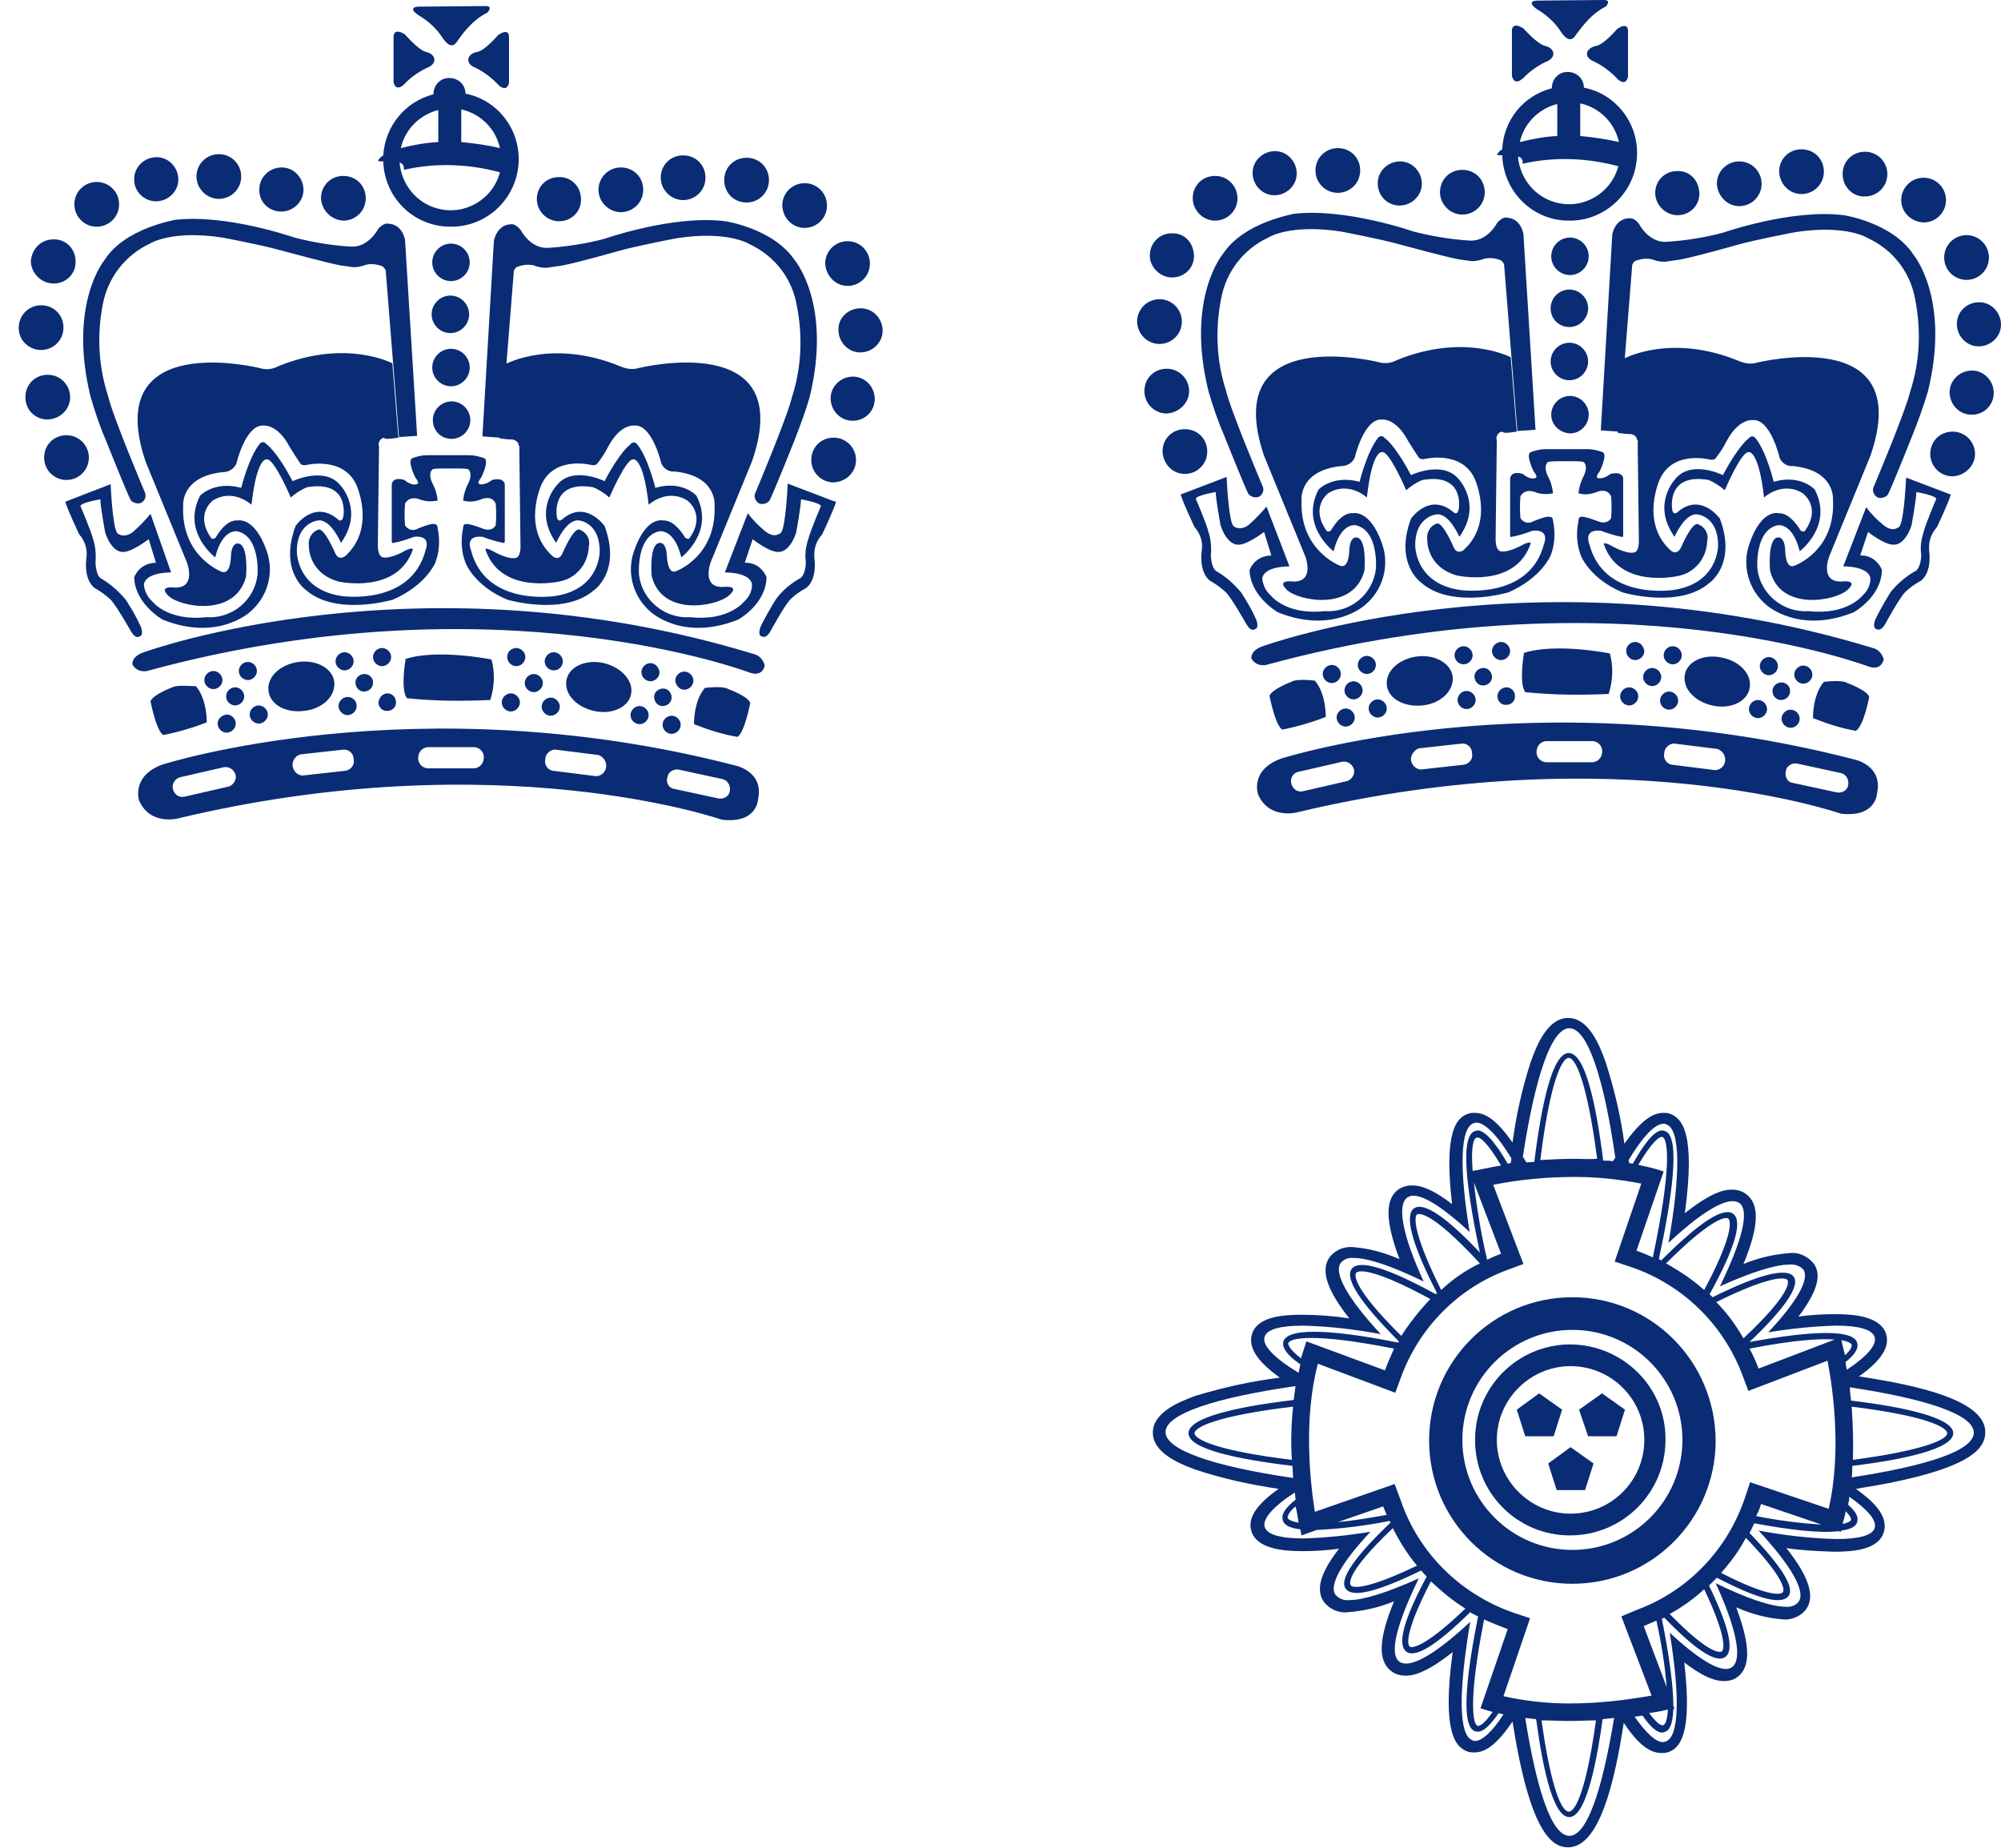
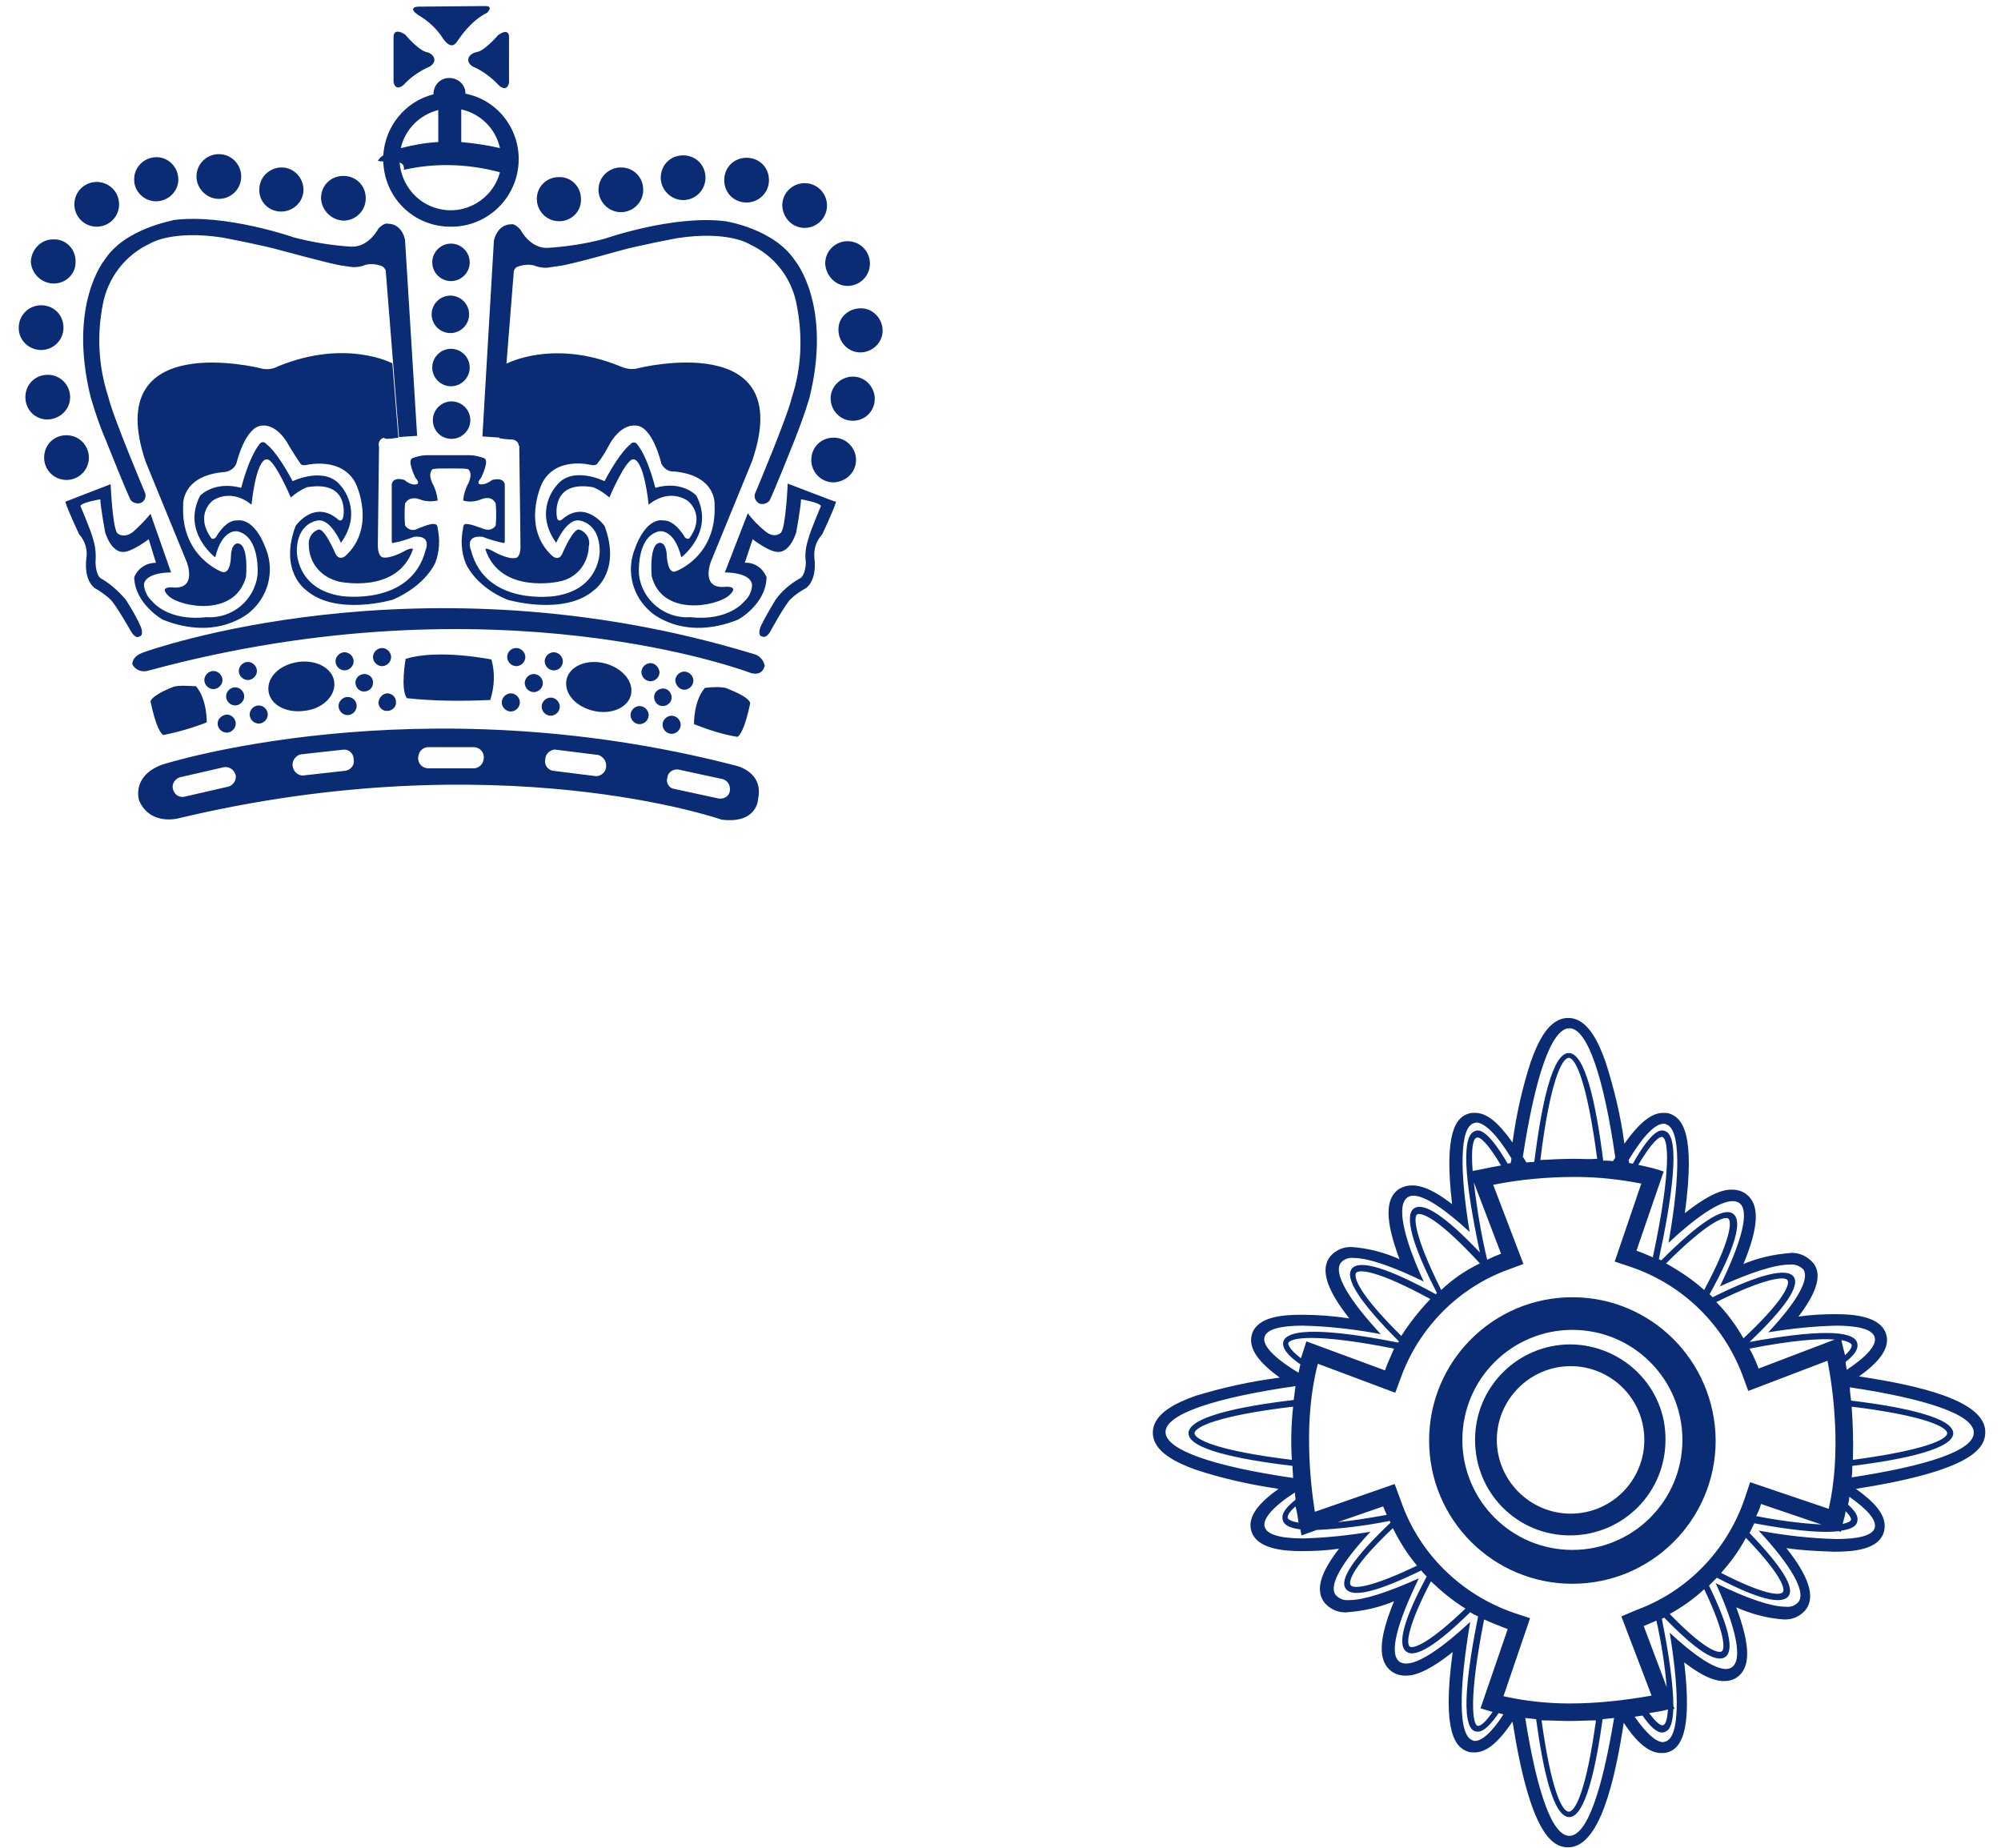
<svg xmlns="http://www.w3.org/2000/svg" version="1.1" id="Layer_1" x="0px" y="0px" viewBox="0 0 331 305.7" style="enable-background:new 0 0 331 305.7;" xml:space="preserve">
  <style type="text/css">
	.st0{fill:#0A2C74;}
</style>
  <g id="Layer_2_1_">
    <g id="Layer_1-2">
-       <path class="st0" d="M251.8,27.1c5.2-1.2,10.7-1,15.9,0.4c-1.2,4.5-5.8,7.2-10.3,6c-3.5-0.9-6-4-6.3-7.6    C252.1,26.1,251.9,27.1,251.8,27.1 M257.6,17.2v5.3c-2.1,0.1-4.2,0.5-6.2,1C252.1,20.4,254.5,18,257.6,17.2 M261.4,17.1    c3.2,0.7,5.7,3.2,6.4,6.4c-2.1-0.5-4.3-0.8-6.4-1V17.1z M259.5,36.5c6.1,0.1,11.2-4.8,11.3-11c0.1-5.3-3.6-10-8.8-11    c0-1.5-1.2-2.6-2.7-2.6s-2.6,1.2-2.6,2.7c-4.7,1.2-8,5.3-8.2,10.1c-0.4,0.2-0.7,0.6-0.9,0.9c0.4,0.1,0.6,0.1,0.9,0.1    C248.7,31.8,253.6,36.5,259.5,36.5 M241.9,35.5c2,0,3.7-1.6,3.7-3.7s-1.6-3.7-3.7-3.7s-3.7,1.6-3.7,3.7l0,0    C238.2,33.8,239.9,35.5,241.9,35.5 M231.5,34c2,0,3.7-1.6,3.7-3.6c0-2-1.6-3.7-3.6-3.7s-3.7,1.6-3.7,3.6c0,0,0,0,0,0    C227.9,32.4,229.5,34,231.5,34 M263.3,10c1.6,0.7,3.1,1.8,4.3,3.1c0,0,1.3,1.3,1.7-0.4V5.1c0,0,0.1-1.6-1.8-0.3    c0,0-2.2,2.6-3.5,2.8C262.5,7.9,261.9,9.2,263.3,10 M254.2,1.5c1.7,1,3.1,2.3,4.1,3.9c1.5,2.1,2.2,0.6,2.5,0.2    c0.3-0.3,2.1-3.2,4.8-4.5c0,0,1.1-1.1-0.3-1.1c-1.5,0-11.2,0.1-11.2,0.1S252.4,0.2,254.2,1.5 M251.9,13c1.2-1.3,2.7-2.3,4.3-3    c1.3-0.8,0.8-2.1-0.6-2.4c-1.3-0.3-3.6-2.9-3.6-2.9c-1.9-1.2-1.9,0.3-1.9,0.3v7.6C250.6,14.3,251.8,13,251.9,13 M221.3,31.9    c2,0,3.7-1.6,3.7-3.7s-1.6-3.7-3.7-3.7c-2,0-3.7,1.6-3.7,3.7c0,0,0,0,0,0C217.6,30.2,219.2,31.9,221.3,31.9 M191.8,56.9    c2,0,3.7-1.6,3.7-3.7c0-2-1.6-3.7-3.7-3.7c-2,0-3.7,1.6-3.7,3.7c0,0,0,0,0,0.1C188.2,55.3,189.8,56.9,191.8,56.9 M201,36.5    c2,0,3.7-1.6,3.7-3.7c0-2-1.6-3.7-3.7-3.7s-3.7,1.6-3.7,3.7c0,0,0,0,0,0C197.3,34.8,199,36.5,201,36.5C201,36.5,201,36.5,201,36.5     M193.9,45.9c2,0,3.7-1.6,3.6-3.7s-1.6-3.7-3.7-3.6c-2,0-3.6,1.6-3.6,3.7C190.2,44.2,191.9,45.9,193.9,45.9    C193.9,45.9,193.9,45.9,193.9,45.9 M210.8,32.3c2,0,3.7-1.6,3.7-3.6c0-2-1.6-3.7-3.6-3.7c-2,0-3.7,1.6-3.7,3.6c0,0,0,0,0,0    C207.2,30.6,208.8,32.3,210.8,32.3 M202.3,42c0,0-6.2,7.3-2.4,22.7c0.7,2.4,1.5,4.8,2.5,7.1c0,0,3.3,8.3,4.1,9.9    c0.4,0.5,1.1,0.7,1.7,0.5c0.7-0.3,1-1.2,0.6-1.9c0,0,0,0,0,0c0,0-5.2-12.3-6-15.7c-1.6-4.9-1.8-10.2-0.8-15.2    c0.8-4.4,3.7-8.2,7.8-10.1c0,0,3.5-2.3,12-1c0,0,6.4,1.2,9.6,2.1c0,0,8.1,2.2,9.9,2.5l2.1,0.3c0.7,0,1.4-0.1,2.1-0.4    c0.9-0.2,1.8-0.1,2.6,0.2c0,0,0.3,0,0.7,0.7l2.2,27.6l3-0.2l-2-32.4c0,0-0.4-2.7-2.9-2.7c0,0-0.4-0.2-1.4,0.8c0,0-1.6,3.2-4.6,3    c-3.1-0.2-6.2-0.7-9.3-1.5c0,0-11.4-4-20-2.9C213.9,35.5,205.8,36.7,202.3,42 M269.6,36.1c-2.5,0-2.9,2.7-2.9,2.7l-1.9,32.4l3,0.2    l2.2-27.6c0.3-0.7,0.7-0.7,0.7-0.7c0.8-0.3,1.7-0.4,2.6-0.2c0.7,0.3,1.4,0.4,2.1,0.4l2.1-0.3c1.8-0.2,9.9-2.5,9.9-2.5    c3.2-0.9,9.6-2.1,9.6-2.1c8.5-1.3,12,1,12,1c4.1,1.9,7,5.6,7.8,10.1c1,5.1,0.8,10.3-0.8,15.2c-0.8,3.4-6,15.7-6,15.7    c-0.4,0.7-0.1,1.5,0.6,1.9c0,0,0,0,0,0c0.6,0.2,1.3,0,1.7-0.5c0.8-1.6,4.1-9.9,4.1-9.9c0.9-2.3,1.8-4.7,2.5-7.1    c3.8-15.4-2.4-22.7-2.4-22.7c-3.5-5.3-11.5-6.5-11.5-6.5c-8.6-1.1-20,2.9-20,2.9c-3,0.8-6.2,1.3-9.3,1.5c-3,0.2-4.6-3-4.6-3    C270.2,35.9,269.7,36.2,269.6,36.1 M214.7,127.7l7.4-1.7c0.9-0.1,1.7,0.5,1.9,1.4c0.1,0.8-0.4,1.5-1.1,1.8l-7.4,1.7    c-0.9,0.2-1.7-0.4-1.9-1.3C213.4,128.7,213.9,127.9,214.7,127.7 M234.7,123.8l7.2-0.8c0.9,0,1.6,0.7,1.6,1.6    c0.2,0.9-0.4,1.7-1.3,1.9l-7.2,0.8c-1-0.1-1.7-1-1.6-2C233.6,124.6,234.1,124,234.7,123.8 M255.7,122.6h7.8c1,0.1,1.7,1,1.5,2    c-0.1,0.8-0.7,1.4-1.5,1.5h-7.8c-1-0.1-1.7-1-1.5-2C254.3,123.3,254.9,122.7,255.7,122.6 M276.9,123l7.2,0.9    c0.9,0.3,1.5,1.3,1.2,2.3c-0.2,0.7-0.9,1.2-1.6,1.2l-7.2-0.9c-0.9-0.2-1.4-1.1-1.2-1.9c0-0.8,0.7-1.5,1.5-1.6 M295.4,127.6    c0.1-0.9,1-1.4,1.8-1.3c0,0,0,0,0,0l7.4,1.6c0.9,0.3,1.3,1.2,1.1,2.1c-0.2,0.8-1,1.2-1.8,1.1l-7.4-1.6    C295.7,129.4,295.2,128.5,295.4,127.6C295.4,127.7,295.4,127.7,295.4,127.6 M208.1,131.4c1.8,4.2,6.4,3,6.4,3    c53.1-12.7,90,0.2,90,0.2c5.9,0.7,6-3.4,6-3.4c1-4.7-3.9-5.6-3.9-5.6c-52.7-13.6-94.7-0.1-94.7-0.1    C206.7,127.4,208.1,131.4,208.1,131.4 M220.3,110c-0.8,0-1.5,0.7-1.5,1.5s0.7,1.5,1.5,1.5s1.5-0.7,1.5-1.5S221.1,110,220.3,110    L220.3,110 M268,115.2c0,0.8,0.7,1.5,1.5,1.5s1.5-0.7,1.5-1.5s-0.7-1.5-1.5-1.5S268,114.4,268,115.2L268,115.2 M284.9,108.8    c-3-0.7-5.8,0.6-6.2,2.8s1.5,4.4,4.5,5.1s5.8-0.6,6.2-2.8C289.9,111.7,287.9,109.4,284.9,108.8 M270.5,106.2    c-0.8,0-1.5,0.6-1.5,1.5c0,0,0,0,0,0c0,0.8,0.7,1.5,1.5,1.5c0.8,0,1.5-0.7,1.5-1.5c0,0,0,0,0,0    C271.9,106.9,271.3,106.2,270.5,106.2C270.5,106.2,270.5,106.2,270.5,106.2 M292.6,108.7c-0.8,0-1.5,0.7-1.5,1.5    c0,0.8,0.7,1.5,1.5,1.5c0.8,0,1.5-0.7,1.5-1.5c0,0,0,0,0,0C294.1,109.4,293.4,108.7,292.6,108.7 M278.2,108.4    c0-0.8-0.7-1.5-1.5-1.5s-1.5,0.7-1.5,1.5c0,0.8,0.7,1.5,1.5,1.5C277.5,109.9,278.2,109.2,278.2,108.4    C278.2,108.4,278.2,108.4,278.2,108.4 M289.3,117.3c0,0.8,0.7,1.5,1.5,1.5s1.5-0.7,1.5-1.5s-0.7-1.5-1.5-1.5    S289.3,116.5,289.3,117.3L289.3,117.3 M294.7,118.9c0,0.8,0.7,1.5,1.5,1.5s1.5-0.7,1.5-1.5s-0.7-1.5-1.5-1.5    S294.7,118.1,294.7,118.9 M221.1,118.7c0,0.8,0.7,1.5,1.5,1.5c0.8,0,1.5-0.7,1.5-1.5c0,0,0,0,0,0c0-0.8-0.7-1.5-1.5-1.5    S221.1,117.9,221.1,118.7C221.1,118.7,221.1,118.7,221.1,118.7 M248.3,106.2c-0.8,0-1.5,0.7-1.5,1.5c0,0.8,0.7,1.5,1.5,1.5    c0.8,0,1.5-0.7,1.5-1.5S249.1,106.2,248.3,106.2C248.3,106.2,248.3,106.2,248.3,106.2 M294.7,112.9c-0.8,0-1.5,0.6-1.5,1.4    s0.6,1.5,1.4,1.5c0.8,0,1.5-0.6,1.5-1.4c0,0,0,0,0,0C296.2,113.6,295.5,112.9,294.7,112.9L294.7,112.9 M273.3,110.5    c-0.8,0-1.5,0.7-1.5,1.5s0.7,1.5,1.5,1.5s1.5-0.7,1.5-1.5S274.1,110.5,273.3,110.5 M226.1,108.5c-0.8,0-1.5,0.7-1.5,1.5    s0.7,1.5,1.5,1.5s1.5-0.7,1.5-1.5S226.9,108.5,226.1,108.5L226.1,108.5 M322.9,81.9l-7.6-2.9c0,0-0.3,7.1-1.1,8.1    c0,0-1,1.1-2.6-0.2c-1.1-0.9-2.1-1.9-2.9-3l-3.8,9.8c0,0,4.2-0.1,4.5,2c0,1.1-0.5,2.1-1.3,2.8c0,0-2.5,3.3-8.9,2.6    c-4.2,0.3-8-2.8-8.5-7c0,0-0.5-6.3,3.3-7.2c0,0,2.5-0.6,3.7,4.3c0,0,5.6-4.2,2.5-10.2c0,0-2.3-2.6-6.8-1.3c0,0-1.2-5-3-7.2    c-0.2-0.3-0.6-0.4-0.9-0.2c-0.1,0.1-0.2,0.1-0.2,0.2c0,0-1.6,1-4.3,6.1c0,0-5.4-2.7-8,0.8c0,0-3.8,4.1,0,9.4c0,0,1.7-4,3.8-3.7    c0,0,3.4,0.3,3.4,5.1c0,0,0.1,6.3-7.4,7.4c0,0-11.5,1.8-13.9-7.6c0,0-1.1-2.5,1.9-2.2c1.1,0.4,2.3,0.8,3.4,1c0,0,0.3,0.2,0.3-0.3    v-9.4c0,0-0.1-1.2-2.1-0.7c0,0-1.1,0.9-2,0.7c0,0-0.7,0,0.2-1.1c0,0,1.4-2.8,0.5-3.2c-0.8-0.3-1.7-0.5-2.5-0.5h-6.9    c-0.9,0-1.7,0.2-2.5,0.5c-0.9,0.4,0.5,3.2,0.5,3.2c0.9,1.1,0.2,1.1,0.2,1.1c-0.9,0.3-2-0.7-2-0.7c-2-0.6-2.1,0.7-2.1,0.7v9.4    c0,0.5,0.3,0.3,0.3,0.3c1.2-0.2,2.3-0.6,3.4-1c3-0.3,1.9,2.2,1.9,2.2c-2.4,9.3-13.9,7.6-13.9,7.6c-7.5-1.1-7.4-7.4-7.4-7.4    c0-4.8,3.5-5.1,3.5-5.1c2.1-0.3,3.8,3.7,3.8,3.7c3.8-5.3,0-9.4,0-9.4c-2.6-3.4-8-0.8-8-0.8c-2.7-5.1-4.3-6.1-4.3-6.1    c-0.7-0.8-1.2,0-1.2,0c-1.8,2.3-3,7.2-3,7.2c-4.5-1.2-6.8,1.3-6.8,1.3c-3.1,6,2.5,10.2,2.5,10.2c1.2-4.9,3.7-4.3,3.7-4.3    c3.8,0.9,3.3,7.2,3.3,7.2c-0.5,4.2-4.2,7.3-8.5,7c-6.4,0.7-8.9-2.6-8.9-2.6c-0.8-0.7-1.3-1.7-1.4-2.8c0.3-2.1,4.5-2,4.5-2    l-3.8-9.9c-0.9,1.1-1.9,2.1-2.9,3c-1.6,1.2-2.6,0.2-2.6,0.2c-0.8-1-1.1-8.1-1.1-8.1l-7.6,2.9c0.4,1.4,2.3,5.4,2.3,5.4    c0.9,1,1.4,2.4,1.2,3.8c-0.5,4,1.4,5.1,1.4,5.1c0.9,0.5,1.7,1.1,2.5,1.8c0.9,0.8,3.5,5.4,3.5,5.4c0.8,1.3,1.3,0.8,1.3,0.8    c0.9-0.1,0.3-1.6,0.3-1.6c-0.7-1.6-1.6-3.1-2.5-4.5c-1.1-1.3-2.4-2.5-3.9-3.4c-1.1-0.4-1.1-2.8-1.1-2.8c0.1-1.3,0-2.6-0.4-3.8    c-0.3-1.3-2.1-5.5-2.1-5.5c0.2-0.6,3.3-1.1,3.3-1.1c0,1.2,0.8,5.5,0.8,5.5c1.1,3.3,2.8,3.2,2.8,3.2c1.4,0.2,4.4-2.1,4.4-2.1    l1.2,3.9c-1.6,0-3,0.9-3.6,2.4c0.1,4.4,4.7,7,4.7,7c9.2,3.7,14.5-1.3,14.5-1.3c2.9-2.5,4-6.5,2.7-10.1c-2-5.7-4.8-5-4.8-5    c-2-0.2-3.6,2.8-3.6,2.8c-0.2,0.2-0.4,0.3-0.7,0.2c-2.9-4,0.2-6.3,0.2-6.3c3.4-2.1,6.4,0.7,6.4,0.7c0.9-8,2.5-7.5,2.5-7.5    c1.2-0.3,4,6.3,4,6.3c0.8-0.7,1.7-1.3,2.7-1.7c7.1-1.2,6,4.8,6,4.8c-0.2,1.1-0.8,0.6-0.8,0.6c-4-3.5-7.1,1-7.1,1    c-2.8,7.5,1.7,10.6,1.7,10.6c5,4.4,14.4,1.6,14.4,1.6c5.5-2.4,7-6.1,7-6.1c0.7-1.8,0.8-3.8,0.4-5.7c0-0.8-0.6-0.7-0.6-0.7    c-0.5-0.2-2.8,0.8-2.8,0.8c-0.7,0.4-1.6,0.1-2-0.6c-0.1-1.2-0.1-2.4,0-3.6c0.8-1.4,2.4-0.7,2.4-0.7c1,0.4,2,0.4,3,0.2    c-0.1-1-0.4-2-0.9-2.9c-0.8-1.8,0.1-2.3,0.1-2.3c0.6-0.1,1.3-0.1,1.9-0.1l0,0h1h1l0,0c0.6,0,1.3,0,1.9,0.1c0,0,0.9,0.5,0.1,2.3    c-0.5,0.9-0.8,1.9-0.9,2.9c1,0.3,2,0.2,3-0.2c0,0,1.7-0.8,2.4,0.7c0.1,1.2,0.1,2.4,0,3.6c0,0-0.5,1.1-2,0.6c0,0-2.3-0.9-2.8-0.8    c0,0-0.6-0.2-0.6,0.7c-0.4,1.9-0.3,3.9,0.4,5.7c0,0,1.4,3.8,6.9,6.1c0,0,9.4,2.8,14.4-1.6c0,0,4.5-3.1,1.7-10.6c0,0-3.2-4.5-7.1-1    c0,0-0.7,0.5-0.8-0.6c0,0-1-6,6-4.8c1,0.4,1.9,1,2.7,1.7c0,0,2.8-6.6,4-6.3c0,0,1.6-0.4,2.5,7.5c0,0,3-2.8,6.4-0.7    c0,0,3.2,2.3,0.3,6.3c-0.2,0.1-0.5,0-0.7-0.2c0,0-1.6-2.9-3.6-2.8c0,0-2.8-0.8-4.8,5c-1.3,3.6-0.2,7.6,2.7,10.1    c0,0,5.3,5,14.5,1.3c0,0,4.6-2.5,4.7-7c-0.6-1.5-2-2.5-3.6-2.4l1.3-3.9c0,0,2.9,2.3,4.4,2.1c0,0,1.7,0.1,2.8-3.2    c0,0,0.8-4.4,0.8-5.5c0,0,3,0.5,3.3,1.1c0,0-1.8,4.2-2.1,5.5c-0.4,1.2-0.6,2.5-0.4,3.8c0,0,0,2.4-1.2,2.8c-1.5,0.9-2.8,2-3.9,3.4    c-0.9,1.5-1.8,3-2.5,4.5c0,0-0.6,1.5,0.3,1.6c0,0,0.6,0.4,1.3-0.8c0,0,2.5-4.6,3.4-5.4c0.7-0.7,1.6-1.3,2.5-1.8    c0,0,1.9-1.1,1.4-5.1c-0.1-1.4,0.3-2.7,1.3-3.8c0,0,1.9-4,2.3-5.4 M226.4,117.2c0,0.8,0.7,1.5,1.5,1.5s1.5-0.7,1.5-1.5    c0-0.8-0.7-1.5-1.5-1.5S226.4,116.4,226.4,117.2L226.4,117.2 M247.7,115.2c0,0.8,0.7,1.5,1.5,1.4c0.8,0,1.5-0.7,1.4-1.5    c0-0.8-0.7-1.4-1.4-1.4C248.4,113.7,247.7,114.4,247.7,115.2L247.7,115.2 M235.3,116.7c3-0.3,5.2-2.4,5-4.7    c-0.2-2.2-2.9-3.8-5.9-3.4s-5.2,2.4-5,4.7S232.3,117,235.3,116.7 M323.7,53.6c0,2,1.6,3.7,3.6,3.7c2,0,3.7-1.6,3.7-3.6    c0-2-1.6-3.7-3.6-3.7c0,0,0,0,0,0C325.3,50,323.7,51.6,323.7,53.6C323.7,53.7,323.7,53.7,323.7,53.6 M213.6,112.8    c0,0-3.2,1.2-3.6,2.3c0,0,0.9,4.8,2.1,5.6c2.5-0.5,4.9-1.2,7.2-2.1c0,0,0.1-3.8-1.8-6C217.5,112.6,214.5,112.2,213.6,112.8     M266.1,114.8c0.7-2.2,0.8-4.5,0.2-6.7c0,0-8.8-1.8-14.2-0.1c0,0-0.9,5,0.2,6.5C257,115,261.6,115,266.1,114.8 M274.6,115.9    c0,0.8,0.7,1.5,1.5,1.5s1.5-0.7,1.5-1.5s-0.7-1.5-1.5-1.5S274.6,115.1,274.6,115.9L274.6,115.9 M245.4,110.5    c-0.8,0-1.5,0.6-1.5,1.4s0.6,1.5,1.4,1.5s1.5-0.6,1.5-1.4c0,0,0,0,0,0C246.8,111.2,246.2,110.5,245.4,110.5 M242.1,106.9    c-0.8,0-1.5,0.7-1.5,1.5c0,0.8,0.7,1.5,1.5,1.5c0.8,0,1.5-0.7,1.5-1.5S242.9,106.9,242.1,106.9    C242.1,106.9,242.1,106.9,242.1,106.9 M242.6,114.3c-0.8,0-1.5,0.7-1.5,1.5s0.7,1.5,1.5,1.5s1.5-0.7,1.5-1.5    S243.4,114.3,242.6,114.3C242.6,114.3,242.6,114.3,242.6,114.3 M298.3,113.1c0.8,0,1.5-0.7,1.5-1.5c0-0.8-0.7-1.5-1.5-1.5    c-0.8,0-1.5,0.7-1.5,1.5C296.8,112.4,297.5,113.1,298.3,113.1C298.3,113.1,298.3,113.1,298.3,113.1 M325.3,46.3    c2,0,3.7-1.6,3.7-3.7c0-2-1.6-3.7-3.7-3.7c-2,0-3.7,1.6-3.7,3.7C321.6,44.7,323.3,46.3,325.3,46.3    C325.3,46.3,325.3,46.3,325.3,46.3 M318.2,36.8c2,0,3.7-1.6,3.7-3.7c0-2-1.6-3.7-3.7-3.7c-2,0-3.7,1.6-3.7,3.7c0,0,0,0,0,0    C314.5,35.1,316.1,36.7,318.2,36.8 M259.6,54.1c1.7,0,3.1-1.4,3.1-3.1s-1.4-3.1-3.1-3.1c-1.7,0-3.1,1.4-3.1,3.1v0    C256.5,52.7,257.8,54.1,259.6,54.1 M329.8,65c0-2-1.6-3.7-3.6-3.7c-2,0-3.7,1.6-3.7,3.6c0,2,1.6,3.7,3.6,3.7c0,0,0.1,0,0.1,0    C328.2,68.6,329.8,67,329.8,65 M308.5,32.5c2,0,3.7-1.6,3.7-3.7c0-2-1.6-3.7-3.7-3.7s-3.7,1.6-3.7,3.7c0,0,0,0,0,0    C304.8,30.9,306.5,32.6,308.5,32.5C308.5,32.6,308.5,32.6,308.5,32.5 M259.7,39.3c-1.7,0-3.1,1.4-3.1,3.1c0,1.7,1.4,3.1,3.1,3.1    s3.1-1.4,3.1-3.1c0,0,0,0,0,0C262.8,40.7,261.4,39.3,259.7,39.3 M326.7,75.1c0-2-1.6-3.7-3.7-3.7s-3.7,1.6-3.7,3.7    c0,2,1.6,3.7,3.7,3.7c0,0,0,0,0,0C325,78.7,326.7,77.1,326.7,75.1 M287.7,34.1c2,0,3.7-1.6,3.7-3.7c0-2-1.6-3.7-3.7-3.7    c-2,0-3.7,1.6-3.7,3.7c0,0,0,0,0,0C284.1,32.4,285.7,34.1,287.7,34.1 M277.5,35.6c2,0,3.7-1.6,3.6-3.7s-1.6-3.7-3.7-3.6    c-2,0-3.6,1.6-3.6,3.6C273.8,33.9,275.5,35.6,277.5,35.6C277.5,35.6,277.5,35.6,277.5,35.6 M298,32.1c2,0,3.7-1.6,3.7-3.7    s-1.6-3.7-3.7-3.7s-3.7,1.6-3.7,3.7C294.4,30.5,296,32.1,298,32.1C298,32.1,298,32.1,298,32.1 M270.9,73.2l0.2,16.3    c0,1.9-0.8,1.9-0.8,1.9c-1.4,0.3-3.9-1.2-3.9-1.2c-1.2-0.6-1.1-0.2-1.1-0.2c2.5,7.5,12.2,5.3,12.2,5.3c2.8-0.5,4.8-2.9,4.9-5.8    c0.3-1.2-0.4-2.4-1.6-2.8c-1-0.2-2.7,3.8-2.7,3.8c-0.7,1.5-1.7,0.6-1.7,0.6c-5.2-4.7-1.8-11.9-1.8-11.9c2.2-4.7,8.1-3.2,8.1-3.2    c0.9,0.2,1.1-0.2,1.1-0.2c0.7-0.9,1.3-1.8,1.8-2.8c2-3.8,4.3-3.5,4.3-3.5c3-0.3,4.5,6.3,4.5,6.3c0.4,0.8,1.2,1.4,2.2,1.3    c7,0.7,6.6,5.5,6.6,5.5c0.5,8.6-6.4,11-6.4,11c-1.5,0.6-1.5-2.6-1.5-2.6c-0.1-2.2-1.1-2.1-1.1-2.1c-1.9,0-1.4,5.5-1.4,5.5    c1.7,6.8,10.8,5,12.8,3.2s-1-1.4-1-1.4c-3.7,0.1-2-4.2-2-4.2l6.8-16.6c7.6-22-18.8-15.4-18.8-15.4c-1,0.3-2.1,0.1-3-0.3    c-11.2-4.6-18.9-0.4-18.9-0.4l-1.1,12.3c0.7,0.1,1.3,0.2,2,0.2c0.6,0,1.2,0.4,1.2,1C271,72.9,271,73,270.9,73.2 M248.9,71.6    c0.7,0,1.3-0.1,2-0.2l-1-12.3c0,0-7.7-4.1-18.9,0.5c-0.9,0.5-2,0.6-3,0.3c0,0-26.4-6.6-18.9,15.5l6.8,16.6c0,0,1.7,4.3-2,4.2    c0,0-2.9-0.4-1,1.4c1.9,1.8,11,3.6,12.8-3.2c0,0,0.5-5.5-1.4-5.5c0,0-1-0.1-1.1,2.1c0,0,0,3.1-1.5,2.6c0,0-6.8-2.5-6.4-11    c0,0-0.4-4.8,6.6-5.5c0.9,0,1.8-0.5,2.2-1.4c0,0,1.5-6.5,4.5-6.3c0,0,2.3-0.3,4.3,3.5c0.6,1,1.2,1.9,1.8,2.8c0,0,0.2,0.4,1.1,0.2    c0,0,5.9-1.4,8.1,3.2c0,0,3.4,7.2-1.8,11.9c0,0-1.1,0.9-1.7-0.6c0,0-1.7-4-2.7-3.8c-1.2,0.4-1.8,1.6-1.6,2.8c0,0-0.1,4.4,4.9,5.8    c0,0,9.7,2.2,12.2-5.3c0,0,0.1-0.4-1.1,0.1c0,0-2.5,1.5-3.9,1.2c0,0-0.8-0.1-0.8-2l0.2-16.3c-0.2-0.6,0.1-1.3,0.8-1.5    C248.7,71.6,248.8,71.5,248.9,71.6 M196.7,64.7c0-2-1.6-3.7-3.7-3.7s-3.7,1.6-3.7,3.7c0,2,1.6,3.7,3.7,3.7c0,0,0,0,0,0    C195,68.3,196.7,66.7,196.7,64.7 M311.6,109.1c-0.2-0.9-0.9-1.7-1.8-1.9c-55.4-16.9-100.9-0.3-100.9-0.3c-2.1,0.7-1.9,2-1.9,2    c0.5,1,1.7,1.4,2.8,1c57.6-15.6,99.4,0.4,99.4,0.4C311.3,111,311.6,109,311.6,109.1 M196,78.4c2,0,3.7-1.6,3.7-3.7    s-1.6-3.7-3.7-3.7s-3.7,1.6-3.7,3.7C192.4,76.8,194,78.4,196,78.4C196,78.4,196,78.4,196,78.4 M309.2,115.3    c-0.3-1.1-3.6-2.3-3.6-2.3c-0.9-0.6-3.9-0.2-3.9-0.2c-1.9,2.2-1.8,6-1.8,6c2.3,0.9,4.7,1.7,7.1,2.1    C308.3,120.1,309.2,115.3,309.2,115.3 M262.7,59.8c0-1.7-1.4-3.1-3.1-3.1c-1.7,0-3.1,1.4-3.1,3.1c0,1.7,1.4,3.1,3.1,3.1    C261.3,62.9,262.7,61.5,262.7,59.8C262.7,59.8,262.7,59.8,262.7,59.8 M259.7,71.7c1.7,0,3.1-1.4,3.1-3.1s-1.4-3.1-3.1-3.1    c-1.7,0-3.1,1.4-3.1,3.1C256.6,70.3,258,71.6,259.7,71.7C259.7,71.7,259.7,71.7,259.7,71.7 M222.4,114.2c0,0.8,0.7,1.5,1.5,1.5    s1.5-0.7,1.5-1.5s-0.7-1.5-1.5-1.5S222.4,113.4,222.4,114.2L222.4,114.2" />
      <path class="st0" d="M260.1,214.6c-13.1,0-23.7,10.6-23.7,23.7c0,13.1,10.6,23.7,23.7,23.7c13.1,0,23.7-10.6,23.7-23.7    c0,0,0,0,0,0C283.7,225.1,273.1,214.6,260.1,214.6z M260.1,256.4c-10.1,0-18.2-8.2-18.2-18.2c0-10.1,8.2-18.2,18.2-18.2    c10.1,0,18.2,8.2,18.2,18.2l0,0C278.3,248.3,270.1,256.4,260.1,256.4z" />
      <path class="st0" d="M259.8,222.4c-8.7,0-15.8,7-15.8,15.8s7,15.8,15.7,15.8c8.7,0,15.8-7,15.8-15.8c0,0,0,0,0,0    C275.6,229.5,268.5,222.5,259.8,222.4z M259.8,250.4c-6.7,0-12.2-5.5-12.2-12.2c0-6.7,5.5-12.2,12.2-12.2    c6.7,0,12.2,5.4,12.2,12.2C272,244.9,266.6,250.4,259.8,250.4L259.8,250.4z" />
      <path class="st0" d="M328.4,236.9c0-5.2-10.9-7.7-20.9-9.2c2.7-1.9,5.3-4.4,4.5-7c-0.9-2.9-5.2-3.3-8.3-3.3    c-2.1,0-4.1,0.1-6.2,0.4c3.1-4.1,3.9-6.9,2.5-8.8c-1-1.2-2.5-1.9-4-1.7c-2.6,0.2-5.2,0.8-7.6,1.8c2.6-6.3,2.7-9.9,0.4-11.6    c-0.7-0.5-1.5-0.7-2.3-0.7l0,0c-0.8,0-2.9,0-7.8,3.9c1.8-13.2-0.4-15.8-2.6-16.5c-0.3-0.1-0.7-0.1-1-0.1c-1.9,0-3.9,1.6-6.4,5.1    c-0.6-4.6-1.7-9.1-3.1-13.5c-1.1-3.1-2.9-7.3-6.2-7.3c-3.3,0-5.1,4.2-6.2,7.3c-1.4,4.3-2.4,8.8-3,13.3c-2.4-3.4-4.3-4.9-6.2-4.9    c-0.3,0-0.7,0-1,0.1c-2.1,0.6-4.2,3-2.8,15c-3.5-2.7-5.4-3.1-6.6-3.1c-0.8,0-1.5,0.2-2.2,0.6c-2.3,1.6-2.3,5.2,0.1,11.6    c-2.5-1.1-5.1-1.8-7.8-2c-1.4-0.1-2.8,0.5-3.7,1.6c-1.6,2.1-0.6,5.4,3.2,10.2c-2.6-0.4-5.2-0.6-7.9-0.6c-3.1,0-7.3,0.3-8.2,3.2    c-0.8,2.6,1.7,5.1,4.6,7.2c-4.7,0.6-9.3,1.6-13.9,3c-3.1,1.1-7.1,2.9-7.1,6.1s4,5,7,6.1c4.5,1.5,9.1,2.5,13.8,3.2    c-2.8,2-5.3,4.4-4.5,7c0.9,2.9,5.2,3.3,8.3,3.3c2.1,0,4.1-0.1,6.2-0.4c-3.1,4-3.9,6.8-2.5,8.8c0.9,1.2,2.5,1.9,4,1.7    c2.6-0.2,5.2-0.8,7.6-1.8c-2.6,6.3-2.7,9.9-0.4,11.6c0.7,0.5,1.5,0.7,2.3,0.7c0.8,0,2.9,0,7.8-3.9c-1.8,13.2,0.4,15.8,2.6,16.5    c0.3,0.1,0.7,0.1,1,0.1c2,0,3.9-1.6,6.3-5.1c2.9,18.4,6.5,20.8,9.2,20.8c5.2,0,7.7-10.9,9.2-20.6c2.3,3.5,4.3,5,6.2,5    c0.3,0,0.7,0,1-0.1c2.1-0.6,4.2-3,2.8-14.9c3.5,2.7,5.4,3.1,6.6,3.1c0.8,0,1.5-0.2,2.1-0.6c2.3-1.6,2.3-5.2-0.1-11.6    c2.5,1.1,5.1,1.8,7.8,2c1.4,0.1,2.8-0.5,3.7-1.6c1.6-2.1,0.6-5.4-3.2-10.2c2.6,0.4,5.2,0.5,7.9,0.6c3.1,0,7.3-0.3,8.2-3.2    c0.9-2.9-2.1-5.4-4.6-7.2C326,243.3,328.4,239.7,328.4,236.9z M306.2,251.4c-0.1,0.3-0.5,0.5-1.4,0.7c0.2-0.7,0.4-1.4,0.5-2.1    C306.2,250.9,306.2,251.3,306.2,251.4z M224.3,210.6c0.5-0.7,3.7-0.4,12.3,4.3c-1.8,1.9-3.4,3.9-4.8,6.1    C223.3,212.6,224.2,210.8,224.3,210.6z M244.3,188.2c0.5-0.2,1.8,0.9,4,4.6c-2.3,0.4-3.9,0.8-4.7,0.9    C243.3,189.8,243.7,188.3,244.3,188.2L244.3,188.2z M268.2,267.4l5,13.1c-4.5,0.8-9,1.3-13.6,1.3c-3.7,0-7.3-0.4-10.9-1.2    l4.4-12.9l-2.7-0.9c-8.7-3-15.7-9.8-18.7-18.6l-1-2.7l-13.2,4.6c-0.8-5.1-1.9-15.4,0.5-24.5l12.8,4.8l1-2.7    c3-8.1,9.4-14.6,17.5-17.6l2.7-1l-5-13.1c4.5-0.9,9-1.3,13.6-1.3c3.7,0,7.3,0.4,10.9,1.1l-4.4,12.9l2.7,0.9    c8.5,2.9,15.2,9.4,18.4,17.8l1,2.7l13.1-5c1,5.1,2.3,15.3,0.2,24.5l-13-4.4l-0.9,2.7c-2.9,8.5-9.4,15.3-17.8,18.4L268.2,267.4z     M304.6,221.7c1.1,0.2,1.6,0.5,1.7,0.8c0,0.1,0.1,0.6-1.1,1.7C304.9,223,304.7,222.2,304.6,221.7L304.6,221.7z M290.9,226.4    c-0.4-1.1-0.9-2.2-1.5-3.3c7.2-1.4,11.6-1.7,14.1-1.5L290.9,226.4z M283.9,215.4c8.3-4.1,11.4-4.3,11.8-3.6    c0.1,0.2,0.9,1.9-7.3,9.6C287.2,219.3,285.7,217.2,283.9,215.4L283.9,215.4z M275.6,209c6.8-6.8,9.7-7.9,10.3-7.4s0.4,3.6-4,11.8    C280,211.7,277.9,210.3,275.6,209L275.6,209z M270.7,206.9l4.5-13.1c-1.4-0.5-2.8-0.8-4.2-1.1c2.2-3.7,3.5-4.8,4-4.6    c0.9,0.3,1.6,4.9-1.6,19.9C272.5,207.6,271.6,207.2,270.7,206.9L270.7,206.9z M260.5,191.7c-2,0-3.9,0.1-5.7,0.2    c1.6-13.1,3.6-16.9,4.7-16.9c1.1,0,3,3.8,4.7,16.7C263,191.8,261.7,191.7,260.5,191.7z M248.3,207.4L248.3,207.4    c-0.8,0.3-1.5,0.6-2.3,1c-1-4.2-1.7-8.5-2.2-12.8L248.3,207.4z M238.4,213.4c-4.4-8.8-4.6-12-4-12.5c0.2-0.1,2-1,10.4,8.1    C242.5,210.1,240.3,211.6,238.4,213.4L238.4,213.4z M229.1,226.7l-13-4.8c-0.3,0.9-0.6,1.9-0.9,2.8c-2.2-1.7-2.1-2.4-2.1-2.5    c0.3-0.9,4.4-1.7,17.5,0.9C230.1,224.3,229.5,225.5,229.1,226.7L229.1,226.7z M213.7,241.5c-12.4-1.5-16.1-3.4-16.1-4.4    s3.7-2.9,16.3-4.4C213.6,235.6,213.5,238.6,213.7,241.5z M214.8,251.9c-1.1-0.2-1.7-0.5-1.8-0.8c0-0.1-0.1-0.7,1.3-1.9    C214.6,250.3,214.7,251.2,214.8,251.9z M228.8,249.2c0.2,0.5,0.4,1,0.6,1.4c-3.3,0.6-6,1-8.1,1.2L228.8,249.2z M234.4,259    c-7.7,3.7-10.6,3.9-11,3.2c-0.1-0.2-0.9-1.9,7-9.4C231.5,255,232.8,257.1,234.4,259z M242.4,266.1c-5.9,5.7-8.6,6.7-9.2,6.3    c-0.6-0.5-0.4-3.3,3.5-10.8C238.5,263.3,240.3,264.8,242.4,266.1L242.4,266.1z M249.4,269.5l-4.5,13.1c0.6,0.2,1.3,0.4,2,0.6    c-1.3,1.9-2.1,2.4-2.5,2.3c-0.8-0.3-1.5-4.4,1.1-17.6C246.8,268.5,248.1,269,249.4,269.5L249.4,269.5z M259.6,284.7    c1.5,0,3-0.1,4.4-0.1c-1.6,11.6-3.4,15.1-4.5,15.1s-2.9-3.5-4.5-15.1C256.6,284.6,258.1,284.7,259.6,284.7L259.6,284.7z     M275.9,282.8c-0.1,1.7-0.4,2.5-0.8,2.6c-0.4,0.1-1.1-0.4-2.3-2C274.1,283.2,275.2,283,275.9,282.8L275.9,282.8z M271.9,269    L271.9,269c0.7-0.3,1.4-0.6,2.1-0.9c0.8,3.6,1.4,7.3,1.7,11L271.9,269z M281.9,262.9c3.4,7.1,3.5,9.9,2.9,10.3    c-0.2,0.1-1.8,0.8-8.6-6.2C278.2,265.9,280.2,264.5,281.9,262.9L281.9,262.9z M288.8,254.4c5.6,5.8,6.6,8.4,6.1,9    s-3.2,0.4-10.2-3.2C286.3,258.4,287.7,256.5,288.8,254.4L288.8,254.4z M291.3,248.8L291.3,248.8l10,3.4c-3.6-0.2-7.3-0.7-10.8-1.4    C290.8,250.2,291.1,249.6,291.3,248.8L291.3,248.8z M306.3,232.7c12.2,1.5,15.8,3.4,15.8,4.4s-3.6,2.8-15.6,4.4    C306.6,238.5,306.5,235.6,306.3,232.7L306.3,232.7z M275.2,185.9c0.1,0,0.3,0,0.4,0.1c2.4,0.7,2.4,8.3,0.4,19.6    c4.7-4.4,8.5-6.9,10.6-6.9c0.4,0,0.8,0.1,1.1,0.3c1.8,1.3,0.4,6.4-3.2,13.8c5.1-2.3,9.1-3.6,11.5-3.6c0.9-0.1,1.7,0.2,2.3,0.8    c1.1,1.6-1.1,5.4-5.8,10.4c3.7-0.6,7.4-1,11.2-1.1c3.7,0,6,0.6,6.4,1.9s-1.3,3.2-4.6,5.4c-0.1-0.5-0.2-0.9-0.2-1.3    c2.3-1.8,2-2.8,1.9-3.2c-0.7-2.1-6.7-2.1-17.8-0.1c5.9-5.6,8.4-9.3,7.3-10.8s-5.6-0.5-13.4,3.4c-0.2-0.2-0.4-0.4-0.5-0.5    c4.2-7.6,5.5-12.1,3.9-13.3c-1.6-1.2-5.6,1.4-11.9,7.7l-0.4-0.2c2.1-9.7,3.7-20.4,1-21.2c-0.6-0.2-1.9-0.6-5.3,5.4l-0.6-0.1    l-0.1-0.5C271.7,188.1,273.7,185.9,275.2,185.9z M259.6,170.1c3,0,5.7,8.2,7.6,21.4l-0.4,0.6c-0.5-0.1-1.1-0.1-1.6-0.1    c-1.2-9.5-3-17.8-5.7-17.8c-2.7,0-4.5,8.4-5.7,18l-1.3,0.1l-0.5-0.8l-0.1-0.1C253.9,178.3,256.6,170.1,259.6,170.1L259.6,170.1z     M209.2,221.1c0.4-1.2,2.6-1.8,6.3-1.8c4.3,0.1,8.6,0.6,12.9,1.4c-5.3-5.7-7.9-10.1-6.6-11.8c0.5-0.6,1.3-0.9,2.1-0.8    c2.4,0,6.5,1.4,11.6,3.9c-3.4-7.4-4.5-12.6-2.7-13.9c0.3-0.2,0.6-0.3,1-0.3c1.9,0,5.2,2.2,9.3,6c-1.7-10.4-1.6-17.3,0.7-18    c0.1,0,0.3-0.1,0.4-0.1c1.4,0,3.5,2.1,5.8,5.9c0,0.1,0,0.2,0,0.2l-0.1,0.6l-0.5,0.1c-3.5-6-4.9-5.6-5.4-5.4    c-2.2,0.7-1.9,7.4,0.8,20.1c-5.7-6-9.3-8.4-10.9-7.3c-1.6,1.1-0.4,5.9,3.8,14l-0.2,0.2c-8-4.4-12.7-5.8-13.9-4.2s1.4,5.6,7.8,12    c0,0.1-0.1,0.1-0.1,0.2c-8.6-1.7-18.1-2.9-19-0.2c-0.3,1,0.6,2.3,2.8,3.8c-0.1,0.5-0.2,0.9-0.3,1.4    C210.7,224.6,208.7,222.5,209.2,221.1z M192.8,236.9c0-3,8.3-5.7,21.5-7.6c-0.1,0.8-0.2,1.6-0.3,2.3c-9.4,1.1-17.4,2.9-17.4,5.5    s8,4.3,17.2,5.4c0,0.7,0.1,1.3,0.1,2C200.9,242.6,192.8,239.9,192.8,236.9z M244,288c-0.1,0-0.3,0-0.4-0.1    c-2.4-0.8-2.3-8.3-0.4-19.6c-4.7,4.4-8.5,6.9-10.6,6.9c-0.4,0-0.8-0.1-1.1-0.3c-1.8-1.3-0.4-6.4,3.2-13.8    c-5.1,2.3-9.1,3.6-11.5,3.6c-0.9,0.1-1.7-0.2-2.3-0.9c-1.1-1.6,1.1-5.4,5.8-10.4c-3.7,0.6-7.4,1-11.1,1.1c-3.7,0-6-0.6-6.4-1.9    c-0.4-1.3,1.4-3.4,5-5.7c0,0.4,0.1,0.8,0.1,1.2c-2.5,2-2.2,2.9-2.1,3.4c0.2,0.8,1.2,1.3,2.9,1.5c0.1,0.6,0.2,1,0.2,1l2.5-0.9    c4.1-0.2,8.1-0.7,12.1-1.5l0.1,0.3c-6,5.7-8.5,9.4-7.4,10.9c1.1,1.6,5.3,0.5,12.5-3c0.3,0.4,0.6,0.7,0.9,1    c-3.8,7.1-4.9,11.2-3.4,12.4s5.1-1.1,10.6-6.5c0.4,0.3,0.9,0.5,1.3,0.7c-1.8,9-3,18.2-0.5,19c0.5,0.1,1.5,0.5,3.9-3l0.8,0.2    C246.9,286.4,245.2,288,244,288z M259.6,303.7c-2.9,0-5.4-7.5-7.3-19.5l1.8,0.2c1.2,8.8,2.9,16.2,5.5,16.2c1.4,0,3.6-2.4,5.5-16.2    l1.9-0.2C265,296.3,262.5,303.7,259.6,303.7L259.6,303.7z M310.1,252.8c-0.4,1.2-2.6,1.8-6.3,1.8c-4.3-0.1-8.6-0.6-12.9-1.4    c5.3,5.7,7.9,10.1,6.6,11.8c-0.5,0.6-1.3,0.9-2.1,0.8c-2.4,0-6.5-1.4-11.6-3.9c3.4,7.4,4.5,12.6,2.7,13.9c-0.3,0.2-0.6,0.3-1,0.3    c-1.9,0-5.2-2.2-9.3-6c1.7,10.4,1.6,17.3-0.7,18c-0.1,0-0.3,0.1-0.4,0.1c-1.2,0-2.8-1.5-4.7-4.2l1.3-0.2c2.2,3.2,3.3,2.9,3.7,2.7    c0.9-0.3,1.3-1.5,1.4-3.8l0.2,0l-0.2-0.5c0-3.1-0.6-7.9-1.9-14.4l0.4-0.2c5.2,5.4,8.6,7.6,10.1,6.5s0.6-5-2.7-11.8    c0.4-0.4,0.9-0.9,1.3-1.3c6.7,3.5,10.6,4.5,11.8,3.1s-1.1-5-6.4-10.5c0.3-0.5,0.5-1.1,0.8-1.6c5.4,1,10.7,1.7,13.9,1.3l0.4,0.1    l0.1-0.2c1.4-0.2,2.4-0.6,2.6-1.4c0.1-0.4,0.4-1.2-1.5-2.9c0.1-0.4,0.2-0.8,0.2-1.3C308.9,249.7,310.5,251.5,310.1,252.8    L310.1,252.8z M306.3,244.4c0.1-0.6,0.1-1.3,0.1-1.9c9-1.1,16.7-2.9,16.7-5.4s-7.7-4.3-16.9-5.4c-0.1-0.8-0.2-1.5-0.2-2.2    c12.6,1.9,20.5,4.5,20.5,7.5S318.7,242.5,306.3,244.4L306.3,244.4z" />
-       <polygon class="st0" points="258.4,233.2 254.6,230.5 250.9,233.2 252.3,237.6 257,237.6   " />
-       <polygon class="st0" points="256.1,242.1 257.5,246.5 262.2,246.5 263.6,242.1 259.8,239.4   " />
-       <polygon class="st0" points="265,230.5 261.2,233.2 262.7,237.6 267.4,237.6 268.8,233.2   " />
    </g>
  </g>
  <path class="st0" d="M66.8,28.1c5.2-1.2,10.7-1,15.9,0.4c-1.2,4.5-5.8,7.2-10.3,6c-3.5-0.9-6-4-6.3-7.6C67,27.1,66.8,28.1,66.8,28.1   M72.5,18.2v5.3c-2.1,0.1-4.2,0.5-6.2,1C67,21.4,69.4,19,72.5,18.2 M76.3,18.1c3.2,0.7,5.7,3.2,6.4,6.4c-2.1-0.5-4.3-0.8-6.4-1V18.1  z M74.5,37.5c6.1,0.1,11.2-4.8,11.3-11c0.1-5.3-3.6-10-8.8-11c0-1.5-1.2-2.6-2.7-2.6c-1.5,0-2.6,1.2-2.6,2.7  c-4.7,1.2-8,5.3-8.3,10.1c-0.4,0.2-0.7,0.6-0.9,0.9c0.3,0.1,0.6,0.1,0.9,0.1C63.6,32.8,68.5,37.5,74.5,37.5 M56.8,36.5  c2,0,3.7-1.6,3.7-3.7s-1.6-3.7-3.7-3.7s-3.7,1.6-3.7,3.7l0,0C53.2,34.8,54.8,36.4,56.8,36.5 M46.5,35c2,0,3.7-1.6,3.7-3.6  c0-2-1.6-3.7-3.6-3.7s-3.7,1.6-3.7,3.6c0,0,0,0,0,0C42.8,33.4,44.5,35,46.5,35 M78.2,11c1.6,0.7,3.1,1.8,4.3,3.1  c0,0,1.3,1.3,1.7-0.4V6.1c0,0,0.1-1.6-1.8-0.3c0,0-2.2,2.6-3.5,2.8C77.4,8.9,76.9,10.2,78.2,11 M69.2,2.5c1.7,1,3.1,2.3,4.1,3.9  c1.5,2.1,2.2,0.6,2.5,0.2s2.1-3.2,4.8-4.5c0,0,1.1-1.1-0.3-1.1S69.1,1.1,69.1,1.1S67.3,1.2,69.2,2.5 M66.8,14c1.2-1.3,2.7-2.3,4.3-3  c1.3-0.8,0.8-2.1-0.6-2.4C69.2,8.3,67,5.7,67,5.7C65.1,4.5,65.1,6,65.1,6v7.6C65.5,15.3,66.8,14,66.8,14 M36.2,32.9  c2,0,3.7-1.6,3.7-3.7c0-2-1.6-3.7-3.7-3.7c-2,0-3.7,1.6-3.7,3.7c0,0,0,0,0,0C32.5,31.2,34.2,32.9,36.2,32.9 M6.8,57.9  c2,0,3.7-1.6,3.7-3.7s-1.6-3.7-3.7-3.7c-2,0-3.7,1.6-3.7,3.7c0,0,0,0,0,0.1C3.1,56.3,4.8,57.9,6.8,57.9 M16,37.5  c2,0,3.7-1.6,3.7-3.7S18,30.1,16,30.1s-3.7,1.6-3.7,3.7c0,0,0,0,0,0C12.3,35.8,13.9,37.5,16,37.5C16,37.5,16,37.5,16,37.5 M8.9,46.9  c2,0,3.7-1.6,3.6-3.7c0-2-1.6-3.7-3.7-3.6c-2,0-3.6,1.6-3.7,3.7C5.2,45.2,6.8,46.9,8.9,46.9C8.9,46.9,8.9,46.9,8.9,46.9 M25.8,33.3  c2,0,3.7-1.6,3.7-3.6c0-2-1.6-3.7-3.6-3.7c-2,0-3.7,1.6-3.7,3.6c0,0,0,0,0,0C22.1,31.6,23.8,33.3,25.8,33.3 M17.3,43  c0,0-6.1,7.3-2.3,22.7c0.7,2.4,1.5,4.8,2.5,7.1c0,0,3.3,8.3,4.1,9.9c0.4,0.5,1.1,0.7,1.7,0.5c0.7-0.3,1-1.2,0.6-1.9c0,0,0,0,0,0  c0,0-5.2-12.3-6-15.7C16.3,60.7,16,55.5,17,50.4c0.8-4.4,3.7-8.2,7.8-10.1c0,0,3.5-2.3,12-1c0,0,6.4,1.2,9.6,2.1  c0,0,8.1,2.2,9.9,2.5l2.1,0.3c0.7,0,1.4-0.1,2.1-0.4c0.9-0.2,1.8-0.1,2.6,0.2c0,0,0.3,0,0.7,0.7L66,72.3l3-0.2l-2-32.4  c0,0-0.4-2.7-2.9-2.7c0,0-0.5-0.2-1.5,0.8c0,0-1.6,3.2-4.6,3c-3.1-0.2-6.2-0.7-9.3-1.5c0,0-11.4-4-20-2.9  C28.8,36.5,20.7,37.7,17.3,43 M84.6,37.1c-2.4,0-2.9,2.7-2.9,2.7l-1.9,32.4l3,0.2l2.2-27.6c0.3-0.7,0.7-0.7,0.7-0.7  c0.8-0.3,1.7-0.4,2.6-0.2c0.7,0.3,1.4,0.4,2.1,0.4l2.1-0.3c1.8-0.2,9.9-2.5,9.9-2.5c3.2-0.9,9.6-2.1,9.6-2.1c8.5-1.3,12,1,12,1  c4.1,1.9,7,5.6,7.8,10.1c1,5.1,0.8,10.3-0.8,15.2c-0.8,3.4-6,15.7-6,15.7c-0.4,0.7-0.1,1.5,0.6,1.9c0,0,0,0,0,0  c0.6,0.2,1.3,0,1.7-0.5c0.8-1.6,4.1-9.9,4.1-9.9c0.9-2.3,1.8-4.7,2.5-7.1c3.8-15.4-2.4-22.7-2.4-22.7c-3.5-5.3-11.5-6.5-11.5-6.5  c-8.6-1.1-20,2.9-20,2.9c-3,0.8-6.2,1.3-9.3,1.5c-3,0.2-4.6-3-4.6-3C85.1,36.9,84.6,37.1,84.6,37.1 M29.7,128.6l7.4-1.7  c0.9-0.1,1.7,0.5,1.9,1.4c0.1,0.8-0.4,1.5-1.1,1.8l-7.4,1.7c-0.9,0.2-1.7-0.4-1.9-1.3C28.4,129.7,28.9,128.9,29.7,128.6 M49.7,124.8  l7.2-0.8c0.9,0,1.6,0.7,1.6,1.6c0.2,0.9-0.4,1.7-1.3,1.9l-7.2,0.8c-1-0.1-1.7-1-1.6-2C48.5,125.6,49,125,49.7,124.8 M70.7,123.6h7.8  c1,0.1,1.7,1,1.5,2c-0.1,0.8-0.7,1.4-1.5,1.5h-7.8c-1-0.1-1.7-1-1.5-2C69.3,124.3,69.9,123.7,70.7,123.6 M91.8,124l7.2,0.9  c0.9,0.3,1.5,1.3,1.2,2.3c-0.2,0.7-0.9,1.2-1.6,1.2l-7.2-0.9c-0.9-0.2-1.4-1.1-1.2-1.9c0-0.8,0.7-1.5,1.5-1.6 M110.4,128.6  c0.1-0.9,1-1.4,1.8-1.3c0,0,0,0,0,0l7.4,1.6c0.9,0.3,1.3,1.2,1.1,2.1c-0.2,0.8-1,1.2-1.8,1.1l-7.4-1.6  C110.7,130.4,110.1,129.5,110.4,128.6C110.4,128.6,110.4,128.6,110.4,128.6 M23,132.4c1.8,4.2,6.4,3,6.4,3c53.1-12.7,90,0.2,90,0.2  c5.9,0.7,6-3.4,6-3.4c1-4.7-3.9-5.6-3.9-5.6c-52.7-13.6-94.7-0.1-94.7-0.1C21.7,128.4,23,132.4,23,132.4 M35.3,111  c-0.8,0-1.5,0.7-1.5,1.5s0.7,1.5,1.5,1.5s1.5-0.7,1.5-1.5S36.1,111,35.3,111L35.3,111 M83,116.2c0,0.8,0.7,1.5,1.5,1.5  s1.5-0.7,1.5-1.5s-0.7-1.5-1.5-1.5S83,115.4,83,116.2L83,116.2 M99.9,109.7c-3-0.7-5.8,0.6-6.2,2.8s1.5,4.4,4.5,5.1s5.8-0.6,6.2-2.8  S102.8,110.4,99.9,109.7 M85.4,107.2c-0.8,0-1.5,0.6-1.5,1.5c0,0,0,0,0,0c0,0.8,0.7,1.5,1.5,1.5c0.8,0,1.5-0.7,1.5-1.5c0,0,0,0,0,0  C86.9,107.9,86.2,107.2,85.4,107.2C85.4,107.2,85.4,107.2,85.4,107.2 M107.6,109.7c-0.8,0-1.5,0.7-1.5,1.5c0,0.8,0.7,1.5,1.5,1.5  c0.8,0,1.5-0.7,1.5-1.5c0,0,0,0,0,0C109,110.4,108.4,109.7,107.6,109.7 M93.1,109.4c0-0.8-0.7-1.5-1.5-1.5c-0.8,0-1.5,0.7-1.5,1.5  c0,0.8,0.7,1.5,1.5,1.5C92.5,110.9,93.1,110.2,93.1,109.4C93.1,109.4,93.1,109.4,93.1,109.4 M104.3,118.3c0,0.8,0.7,1.5,1.5,1.5  s1.5-0.7,1.5-1.5s-0.7-1.5-1.5-1.5S104.3,117.5,104.3,118.3L104.3,118.3 M109.6,119.9c0,0.8,0.7,1.5,1.5,1.5s1.5-0.7,1.5-1.5  s-0.7-1.5-1.5-1.5S109.6,119.1,109.6,119.9 M36,119.7c0,0.8,0.7,1.5,1.5,1.5c0.8,0,1.5-0.7,1.5-1.5c0,0,0,0,0,0  c0-0.8-0.7-1.5-1.5-1.5C36.7,118.3,36,118.9,36,119.7C36,119.7,36,119.7,36,119.7 M63.2,107.2c-0.8,0-1.5,0.7-1.5,1.5  c0,0.8,0.7,1.5,1.5,1.5s1.5-0.7,1.5-1.5S64,107.2,63.2,107.2C63.2,107.2,63.2,107.2,63.2,107.2 M109.7,113.9c-0.8,0-1.5,0.6-1.5,1.4  s0.6,1.5,1.4,1.5s1.5-0.6,1.5-1.4c0,0,0,0,0,0C111.1,114.6,110.5,113.9,109.7,113.9L109.7,113.9 M88.3,111.5c-0.8,0-1.5,0.7-1.5,1.5  s0.7,1.5,1.5,1.5s1.5-0.7,1.5-1.5S89.1,111.5,88.3,111.5 M41,109.5c-0.8,0-1.5,0.7-1.5,1.5s0.7,1.5,1.5,1.5s1.5-0.7,1.5-1.5  S41.8,109.5,41,109.5L41,109.5 M137.9,82.9l-7.6-2.9c0,0-0.3,7.1-1.1,8.1c0,0-1,1.1-2.6-0.2c-1.1-0.9-2.1-1.9-2.9-3l-3.8,9.8  c0,0,4.2-0.1,4.5,2c0,1.1-0.5,2.1-1.3,2.8c0,0-2.5,3.3-8.9,2.6c-4.2,0.3-8-2.8-8.5-7c0,0-0.5-6.3,3.3-7.2c0,0,2.5-0.6,3.7,4.3  c0,0,5.6-4.2,2.5-10.2c0,0-2.3-2.6-6.8-1.3c0,0-1.2-5-3-7.2c-0.2-0.3-0.6-0.4-0.9-0.2c-0.1,0.1-0.2,0.1-0.2,0.2c0,0-1.6,1-4.3,6.1  c0,0-5.4-2.7-8,0.8c0,0-3.8,4.1,0,9.4c0,0,1.7-4,3.8-3.7c0,0,3.4,0.3,3.4,5.1c0,0,0.1,6.3-7.4,7.4c0,0-11.5,1.8-13.9-7.6  c0,0-1.1-2.5,1.9-2.2c1.1,0.4,2.3,0.8,3.4,1c0,0,0.3,0.2,0.3-0.3v-9.4c0,0-0.1-1.2-2.1-0.7c0,0-1.1,0.9-2,0.7c0,0-0.7,0,0.2-1.1  c0,0,1.4-2.8,0.5-3.2c-0.8-0.3-1.7-0.5-2.5-0.5h-6.9c-0.9,0-1.7,0.2-2.5,0.5c-0.9,0.4,0.5,3.2,0.5,3.2c0.9,1.1,0.2,1.1,0.2,1.1  c-0.9,0.3-2-0.7-2-0.7c-2-0.6-2.1,0.7-2.1,0.7v9.4c0,0.5,0.3,0.3,0.3,0.3c1.2-0.2,2.3-0.6,3.4-1c3-0.3,1.9,2.2,1.9,2.2  c-2.4,9.3-13.9,7.6-13.9,7.6c-7.5-1.1-7.4-7.4-7.4-7.4c0-4.8,3.5-5.1,3.5-5.1c2.1-0.3,3.8,3.7,3.8,3.7c3.8-5.3,0-9.4,0-9.4  c-2.6-3.4-8-0.8-8-0.8c-2.7-5.1-4.3-6.1-4.3-6.1c-0.7-0.8-1.2,0-1.2,0c-1.8,2.3-3,7.2-3,7.2c-4.5-1.2-6.8,1.3-6.8,1.3  c-3.1,6,2.5,10.2,2.5,10.2c1.2-4.9,3.7-4.3,3.7-4.3c3.8,0.9,3.3,7.2,3.3,7.2c-0.5,4.2-4.2,7.3-8.5,7c-6.4,0.7-8.9-2.6-8.9-2.6  c-0.8-0.7-1.3-1.7-1.4-2.8c0.3-2.1,4.5-2,4.5-2L24.9,85c-0.9,1.1-1.9,2.1-2.9,3c-1.6,1.2-2.6,0.2-2.6,0.2c-0.8-1-1.1-8.1-1.1-8.1  l-7.5,2.9c0.4,1.4,2.3,5.4,2.3,5.4c0.9,1,1.4,2.4,1.2,3.8c-0.5,4,1.4,5.1,1.4,5.1c0.9,0.5,1.7,1.1,2.5,1.8c0.9,0.8,3.5,5.4,3.5,5.4  c0.8,1.3,1.3,0.8,1.3,0.8c0.9-0.1,0.3-1.6,0.3-1.6c-0.7-1.6-1.6-3.1-2.5-4.5c-1.1-1.3-2.4-2.5-3.9-3.4c-1.1-0.4-1.1-2.8-1.1-2.8  c0.1-1.3,0-2.6-0.4-3.8c-0.3-1.3-2.1-5.5-2.1-5.5c0.2-0.6,3.3-1.1,3.3-1.1c0,1.2,0.8,5.5,0.8,5.5c1.1,3.3,2.8,3.2,2.8,3.2  c1.4,0.2,4.4-2.1,4.4-2.1l1.2,3.9c-1.6,0-3,0.9-3.6,2.4c0.1,4.4,4.7,7,4.7,7c9.2,3.7,14.5-1.3,14.5-1.3c2.9-2.5,4-6.5,2.7-10.1  c-2-5.7-4.8-5-4.8-5c-2-0.2-3.6,2.8-3.6,2.8c-0.2,0.2-0.4,0.3-0.7,0.2c-2.9-4,0.2-6.3,0.2-6.3c3.4-2.1,6.4,0.7,6.4,0.7  c0.9-8,2.5-7.5,2.5-7.5c1.2-0.3,4,6.3,4,6.3c0.8-0.7,1.7-1.3,2.7-1.7c7.1-1.2,6,4.8,6,4.8c-0.2,1.1-0.8,0.6-0.8,0.6  c-4-3.5-7.1,1-7.1,1c-2.8,7.5,1.7,10.6,1.7,10.6c5,4.4,14.4,1.6,14.4,1.6c5.5-2.4,7-6.1,7-6.1c0.7-1.8,0.8-3.8,0.4-5.7  c0-0.8-0.6-0.7-0.6-0.7c-0.5-0.2-2.8,0.8-2.8,0.8c-0.7,0.4-1.6,0.1-2-0.6c-0.1-1.2-0.1-2.4,0-3.6c0.8-1.4,2.4-0.7,2.4-0.7  c1,0.4,2,0.4,3,0.2c-0.1-1-0.4-2-0.9-2.9c-0.8-1.8,0.1-2.3,0.1-2.3c0.6-0.1,1.3-0.1,1.9-0.1l0,0h1h1l0,0c0.6,0,1.3,0,1.9,0.1  c0,0,0.9,0.5,0.1,2.3c-0.5,0.9-0.8,1.9-0.9,2.9c1,0.3,2,0.2,3-0.2c0,0,1.7-0.8,2.4,0.7c0.1,1.2,0.1,2.4,0,3.6c0,0-0.5,1.1-2,0.6  c0,0-2.3-0.9-2.8-0.8c0,0-0.6-0.2-0.6,0.7c-0.4,1.9-0.3,3.9,0.4,5.7c0,0,1.4,3.8,6.9,6.1c0,0,9.4,2.8,14.4-1.6c0,0,4.5-3.1,1.7-10.6  c0,0-3.2-4.5-7.1-1c0,0-0.7,0.5-0.8-0.6c0,0-1-6,6-4.8c1,0.4,1.9,1,2.7,1.7c0,0,2.8-6.6,4-6.3c0,0,1.6-0.4,2.5,7.5  c0,0,3-2.8,6.4-0.7c0,0,3.2,2.3,0.3,6.3c-0.2,0.1-0.5,0-0.7-0.2c0,0-1.6-2.9-3.6-2.8c0,0-2.8-0.8-4.8,5c-1.3,3.6-0.2,7.6,2.7,10.1  c0,0,5.3,5,14.5,1.3c0,0,4.6-2.5,4.7-7c-0.6-1.5-2-2.5-3.6-2.4l1.3-3.9c0,0,2.9,2.3,4.4,2.1c0,0,1.7,0.1,2.8-3.2  c0,0,0.8-4.4,0.8-5.5c0,0,3,0.5,3.3,1.1c0,0-1.8,4.2-2.1,5.5c-0.4,1.2-0.6,2.5-0.4,3.8c0,0,0,2.4-1.2,2.8c-1.5,0.9-2.8,2-3.8,3.4  c-0.9,1.5-1.8,3-2.5,4.5c0,0-0.6,1.5,0.3,1.6c0,0,0.6,0.4,1.3-0.8c0,0,2.5-4.6,3.4-5.4c0.7-0.7,1.6-1.3,2.5-1.8c0,0,1.9-1.1,1.4-5.1  c-0.1-1.4,0.3-2.7,1.3-3.8c0,0,1.9-4,2.3-5.4 M41.3,118.2c0,0.8,0.7,1.5,1.5,1.5s1.5-0.7,1.5-1.5c0-0.8-0.7-1.5-1.5-1.5  S41.3,117.4,41.3,118.2L41.3,118.2 M62.6,116.2c0,0.8,0.7,1.5,1.5,1.4c0.8,0,1.5-0.7,1.4-1.5c0-0.8-0.7-1.4-1.4-1.4  C63.3,114.7,62.7,115.4,62.6,116.2L62.6,116.2 M50.3,117.6c3-0.3,5.2-2.4,5-4.7s-2.9-3.8-5.9-3.4s-5.2,2.4-5,4.7  S47.2,118,50.3,117.6 M138.7,54.6c0,2,1.6,3.7,3.6,3.7c2,0,3.7-1.6,3.7-3.6c0-2-1.6-3.7-3.6-3.7c0,0,0,0,0,0  C140.3,51,138.6,52.6,138.7,54.6C138.6,54.6,138.6,54.7,138.7,54.6 M28.5,113.7c0,0-3.2,1.2-3.6,2.3c0,0,0.9,4.8,2.1,5.6  c2.5-0.5,4.9-1.2,7.2-2.1c0,0,0.1-3.8-1.8-6C32.4,113.6,29.4,113.2,28.5,113.7 M81.1,115.8c0.7-2.2,0.8-4.5,0.2-6.7  c0,0-8.8-1.8-14.2-0.1c0,0-0.9,5,0.2,6.5C71.9,116,76.5,116,81.1,115.8 M89.6,116.9c0,0.8,0.7,1.5,1.5,1.5s1.5-0.7,1.5-1.5  s-0.7-1.5-1.5-1.5S89.6,116.1,89.6,116.9L89.6,116.9 M60.3,111.5c-0.8,0-1.5,0.6-1.5,1.4s0.6,1.5,1.4,1.5s1.5-0.6,1.5-1.4  c0,0,0,0,0,0C61.8,112.2,61.1,111.5,60.3,111.5 M57,107.9c-0.8,0-1.5,0.7-1.5,1.5c0,0.8,0.7,1.5,1.5,1.5c0.8,0,1.5-0.7,1.5-1.5  S57.8,107.9,57,107.9C57,107.9,57,107.9,57,107.9 M57.5,115.3c-0.8,0-1.5,0.7-1.5,1.5c0,0.8,0.7,1.5,1.5,1.5c0.8,0,1.5-0.7,1.5-1.5  S58.4,115.3,57.5,115.3C57.5,115.3,57.5,115.3,57.5,115.3 M113.2,114.1c0.8,0,1.5-0.7,1.5-1.5c0-0.8-0.7-1.5-1.5-1.5  c-0.8,0-1.5,0.7-1.5,1.5C111.8,113.4,112.4,114.1,113.2,114.1C113.2,114.1,113.2,114.1,113.2,114.1 M140.2,47.3c2,0,3.7-1.6,3.7-3.7  c0-2-1.6-3.7-3.7-3.7c-2,0-3.7,1.6-3.7,3.7C136.6,45.6,138.2,47.3,140.2,47.3C140.2,47.3,140.2,47.3,140.2,47.3 M133.1,37.7  c2,0,3.7-1.6,3.7-3.7c0-2-1.6-3.7-3.7-3.7c-2,0-3.7,1.6-3.7,3.7c0,0,0,0,0,0C129.5,36.1,131.1,37.7,133.1,37.7 M74.5,55.1  c1.7,0,3.1-1.4,3.1-3.1s-1.4-3.1-3.1-3.1s-3.1,1.4-3.1,3.1v0C71.4,53.7,72.8,55.1,74.5,55.1 M144.7,66c0-2-1.6-3.7-3.6-3.7  c-2,0-3.7,1.6-3.7,3.6c0,2,1.6,3.7,3.6,3.7c0,0,0.1,0,0.1,0C143.1,69.6,144.7,68,144.7,66 M123.5,33.5c2,0,3.7-1.6,3.7-3.7  s-1.6-3.7-3.7-3.7s-3.7,1.6-3.7,3.7c0,0,0,0,0,0C119.8,31.9,121.4,33.5,123.5,33.5C123.4,33.5,123.5,33.5,123.5,33.5 M74.6,40.3  c-1.7,0-3.1,1.4-3.1,3.1c0,1.7,1.4,3.1,3.1,3.1s3.1-1.4,3.1-3.1c0,0,0,0,0,0C77.7,41.7,76.3,40.3,74.6,40.3 M141.6,76.1  c0-2-1.6-3.7-3.7-3.7s-3.7,1.6-3.7,3.7c0,2,1.6,3.7,3.7,3.7c0,0,0,0,0,0C140,79.7,141.6,78.1,141.6,76.1 M102.7,35.1  c2,0,3.7-1.6,3.7-3.7s-1.6-3.7-3.7-3.7c-2,0-3.7,1.6-3.7,3.7c0,0,0,0,0,0C99,33.4,100.7,35.1,102.7,35.1 M92.5,36.6  c2,0,3.7-1.6,3.6-3.7c0-2-1.6-3.7-3.7-3.6c-2,0-3.6,1.6-3.6,3.6C88.8,34.9,90.4,36.6,92.5,36.6C92.5,36.6,92.5,36.6,92.5,36.6   M113,33.1c2,0,3.7-1.6,3.7-3.7s-1.6-3.7-3.7-3.7s-3.7,1.6-3.7,3.7C109.3,31.4,111,33.1,113,33.1C113,33.1,113,33.1,113,33.1   M85.9,74.1l0.2,16.3c0,1.9-0.8,1.9-0.8,1.9c-1.4,0.3-3.9-1.2-3.9-1.2c-1.2-0.6-1.1-0.2-1.1-0.2c2.5,7.5,12.2,5.3,12.2,5.3  c2.8-0.5,4.8-2.9,4.9-5.8c0.3-1.2-0.4-2.4-1.6-2.8c-1-0.2-2.7,3.8-2.7,3.8C92.5,93,91.4,92,91.4,92c-5.2-4.7-1.8-11.9-1.8-11.9  c2.2-4.7,8.1-3.2,8.1-3.2c0.9,0.2,1.1-0.2,1.1-0.2c0.7-0.9,1.3-1.8,1.8-2.8c2-3.8,4.3-3.5,4.3-3.5c3-0.3,4.5,6.3,4.5,6.3  c0.4,0.8,1.2,1.4,2.2,1.3c7,0.7,6.6,5.5,6.6,5.5c0.4,8.6-6.4,11-6.4,11c-1.4,0.6-1.5-2.6-1.5-2.6c-0.1-2.2-1.1-2.1-1.1-2.1  c-1.9,0-1.4,5.5-1.4,5.5c1.7,6.8,10.8,5,12.8,3.2s-1-1.4-1-1.4c-3.7,0.1-2-4.2-2-4.2l6.8-16.6c7.6-22-18.8-15.4-18.8-15.4  c-1,0.3-2.1,0.1-3-0.3c-11.2-4.6-18.9-0.4-18.9-0.4l-1.1,12.3c0.7,0.1,1.3,0.2,2,0.2c0.6,0,1.2,0.4,1.2,1C86,73.8,85.9,74,85.9,74.1   M63.9,72.6c0.7,0,1.3-0.1,2-0.2l-1-12.3c0,0-7.7-4.1-18.9,0.5c-0.9,0.5-2,0.6-3,0.3c0,0-26.4-6.6-18.9,15.5l6.8,16.6  c0,0,1.7,4.3-2,4.2c0,0-2.9-0.4-1,1.4s11,3.6,12.8-3.2c0,0,0.5-5.5-1.4-5.5c0,0-1-0.1-1.1,2.1c0,0,0,3.1-1.5,2.6c0,0-6.8-2.5-6.4-11  c0,0-0.4-4.8,6.6-5.5c0.9,0,1.8-0.5,2.2-1.4c0,0,1.5-6.5,4.5-6.3c0,0,2.3-0.3,4.3,3.5c0.6,1,1.2,1.9,1.8,2.8c0,0,0.2,0.4,1.1,0.2  c0,0,5.9-1.4,8.1,3.2c0,0,3.4,7.2-1.8,11.9c0,0-1.1,0.9-1.7-0.6c0,0-1.7-4-2.7-3.8c-1.2,0.4-1.8,1.6-1.6,2.8c0,0-0.1,4.4,4.9,5.8  c0,0,9.7,2.2,12.3-5.3c0,0,0.1-0.4-1.1,0.1c0,0-2.5,1.5-3.9,1.2c0,0-0.8-0.1-0.8-2l0.2-16.3c-0.2-0.6,0.1-1.3,0.8-1.5  C63.6,72.6,63.8,72.5,63.9,72.6 M11.6,65.7c0-2-1.6-3.7-3.7-3.7s-3.7,1.6-3.7,3.7s1.6,3.7,3.7,3.7c0,0,0,0,0,0  C10,69.3,11.6,67.7,11.6,65.7 M126.5,110.1c-0.2-0.9-0.9-1.7-1.8-1.9c-55.4-16.9-100.9-0.3-100.9-0.3c-2.1,0.7-1.9,2-1.9,2  c0.5,1,1.7,1.4,2.8,1c57.6-15.6,99.4,0.4,99.4,0.4C126.3,112,126.5,110,126.5,110.1 M11,79.4c2,0,3.7-1.6,3.7-3.7  c0-2-1.6-3.7-3.7-3.7s-3.7,1.6-3.7,3.7S9,79.4,11,79.4C11,79.4,11,79.4,11,79.4 M124.1,116.3c-0.3-1.1-3.6-2.3-3.6-2.3  c-0.9-0.6-3.9-0.2-3.9-0.2c-1.9,2.2-1.8,6-1.8,6c2.3,0.9,4.7,1.7,7.2,2.1C123.2,121.1,124.1,116.3,124.1,116.3 M77.7,60.8  c0-1.7-1.4-3.1-3.1-3.1c-1.7,0-3.1,1.4-3.1,3.1c0,1.7,1.4,3.1,3.1,3.1C76.3,63.9,77.7,62.5,77.7,60.8C77.7,60.8,77.7,60.8,77.7,60.8   M74.7,72.6c1.7,0,3.1-1.4,3.1-3.1s-1.4-3.1-3.1-3.1s-3.1,1.4-3.1,3.1C71.6,71.2,72.9,72.6,74.7,72.6C74.7,72.6,74.7,72.6,74.7,72.6   M37.4,115.2c0,0.8,0.7,1.5,1.5,1.5s1.5-0.7,1.5-1.5c0-0.8-0.7-1.5-1.5-1.5S37.4,114.4,37.4,115.2L37.4,115.2" />
</svg>